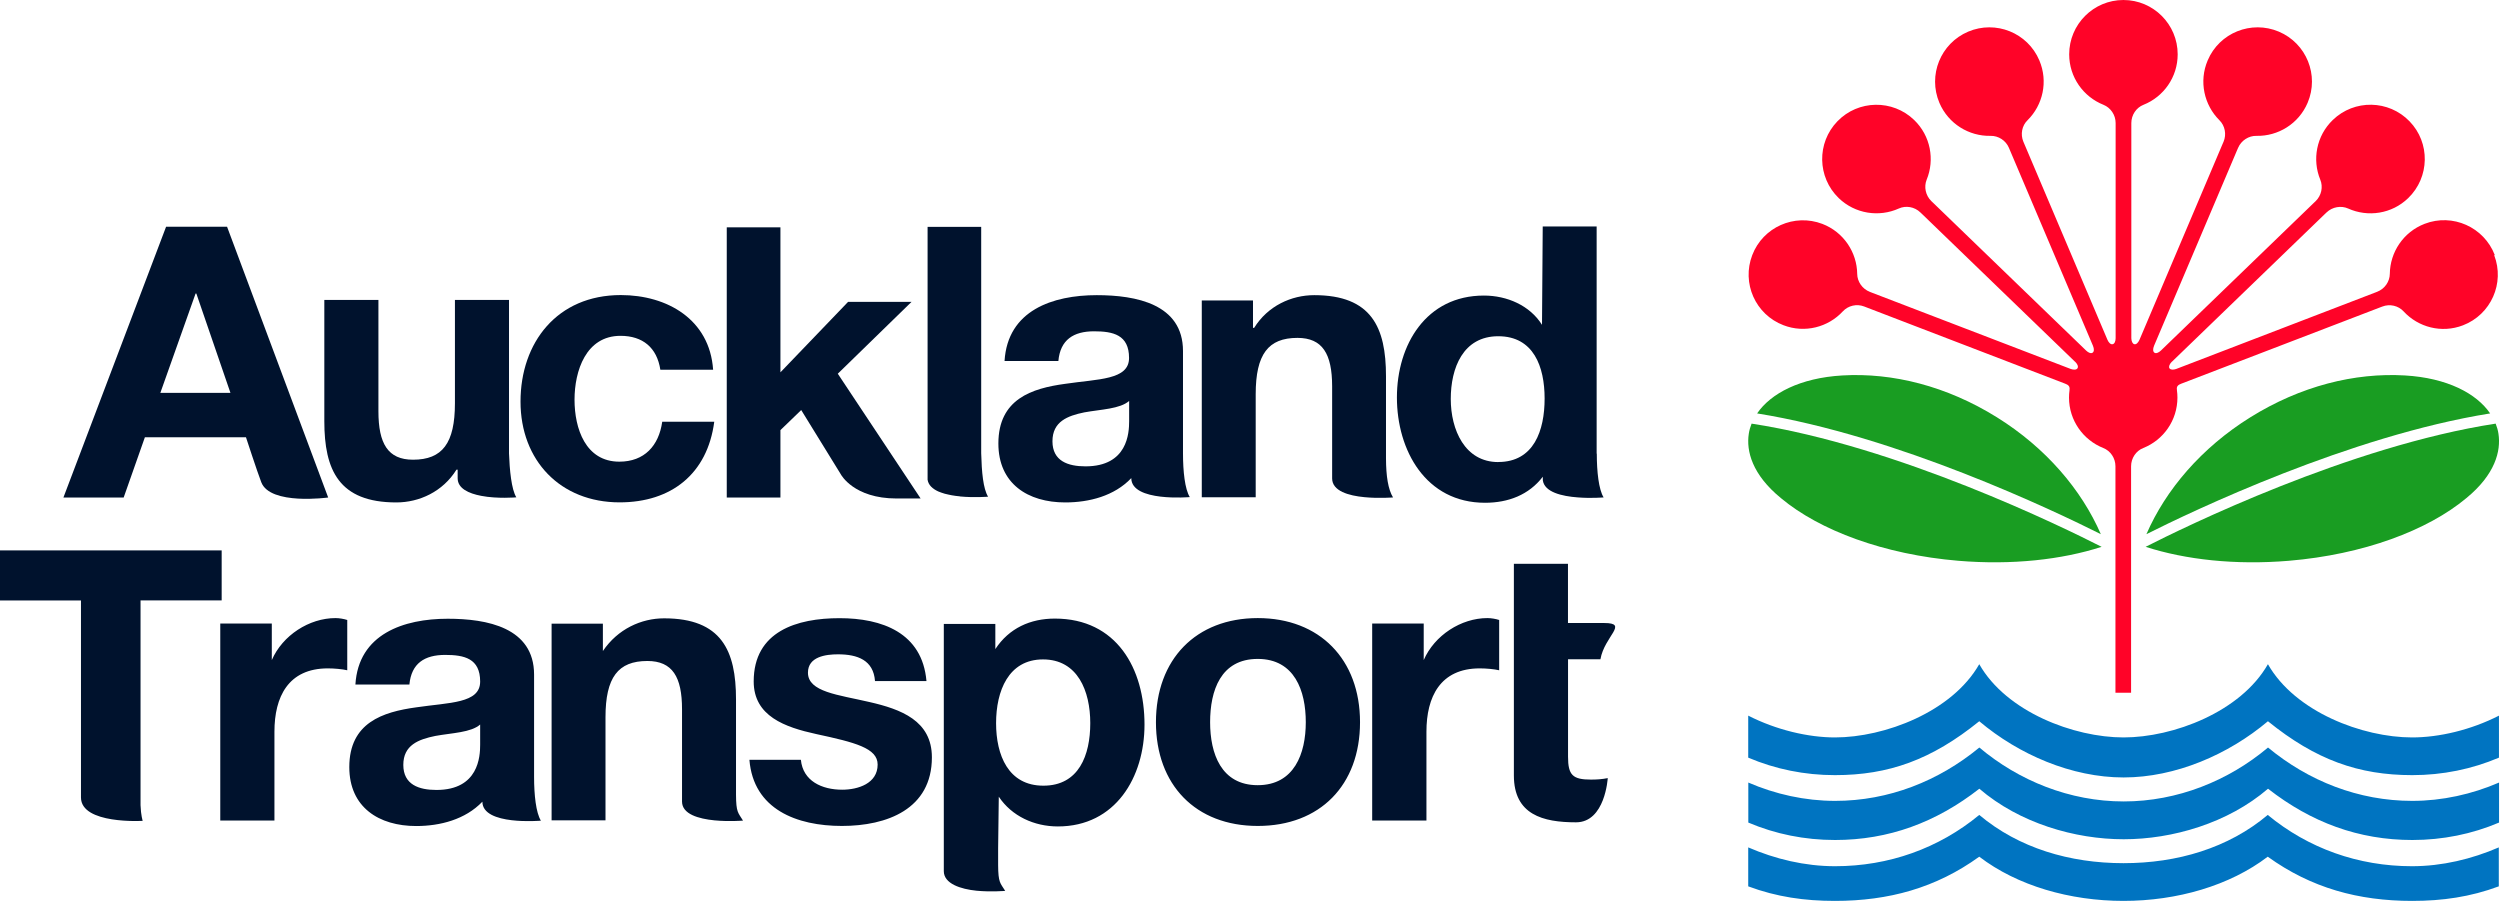
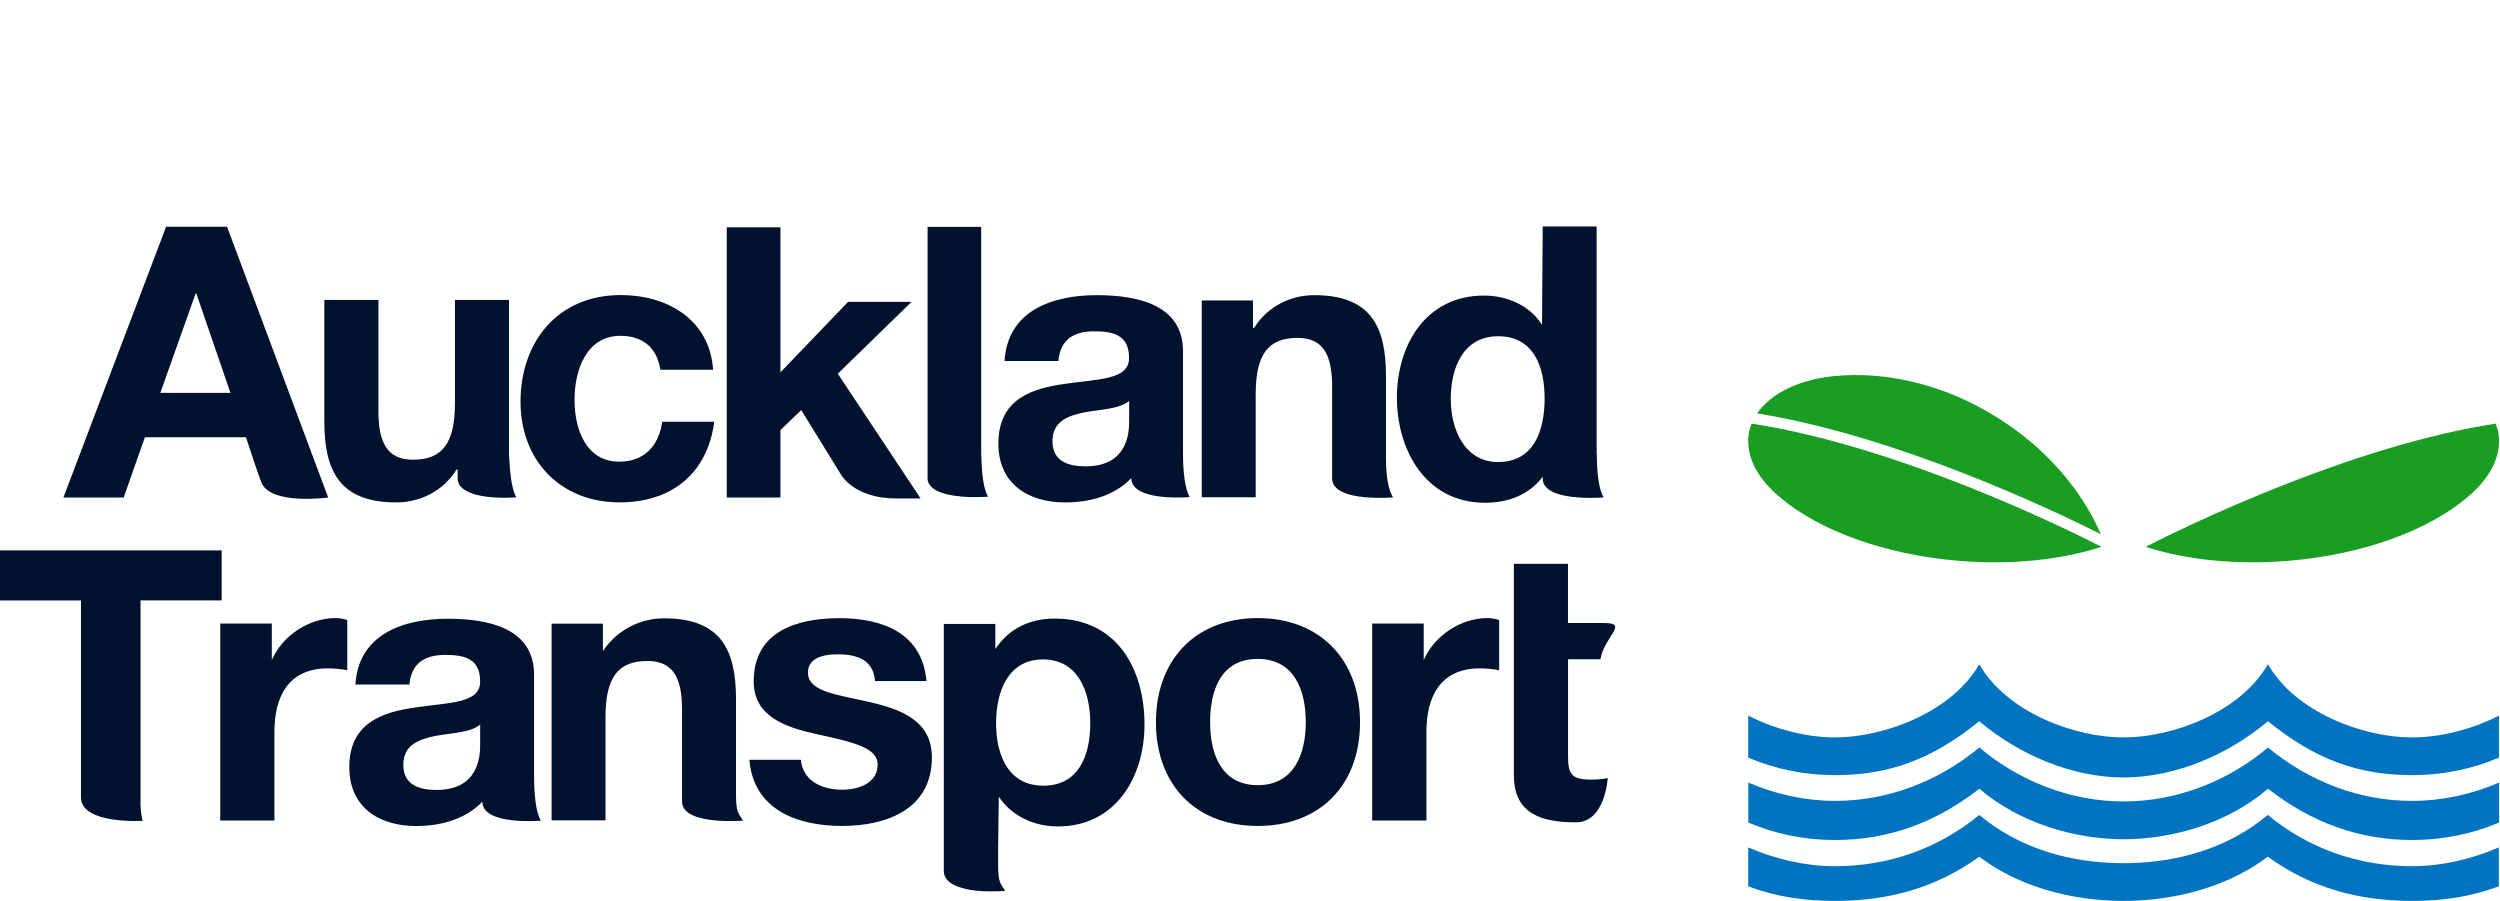
<svg xmlns="http://www.w3.org/2000/svg" width="111" height="40" viewBox="0 0 111 40" fill="none">
  <path d="M94.287 34.519C91.985 34.519 89.635 33.504 87.879 32.023C85.759 33.738 83.85 34.416 81.471 34.416C80.124 34.416 78.822 34.15 77.621 33.639V31.774C78.865 32.409 80.285 32.742 81.471 32.742C83.675 32.742 86.675 31.607 87.879 29.49C89.084 31.61 92.083 32.742 94.287 32.742C96.492 32.742 99.491 31.607 100.696 29.49C101.9 31.61 104.9 32.742 107.1 32.742C108.29 32.742 109.706 32.413 110.954 31.774V33.639C109.753 34.15 108.45 34.416 107.104 34.416C104.724 34.416 102.816 33.738 100.696 32.023C98.94 33.504 96.59 34.519 94.287 34.519Z" fill="#0074C1" />
  <path d="M94.288 35.584C91.901 35.584 89.635 34.665 87.883 33.19C86.08 34.676 83.862 35.559 81.479 35.559C80.143 35.559 78.822 35.263 77.625 34.745V36.522C78.826 37.033 80.128 37.296 81.475 37.296C83.854 37.296 85.96 36.519 87.883 35.019C89.668 36.551 92.131 37.263 94.291 37.263C96.452 37.263 98.919 36.551 100.7 35.019C102.623 36.519 104.728 37.296 107.108 37.296C108.454 37.296 109.757 37.033 110.958 36.522V34.745C109.761 35.263 108.436 35.559 107.104 35.559C104.717 35.559 102.499 34.679 100.7 33.19C98.948 34.665 96.678 35.584 94.295 35.584" fill="#0074C1" />
  <path d="M94.287 40C91.908 40 89.569 39.329 87.879 38.037C85.956 39.427 83.85 40 81.471 40C80.124 40 78.887 39.825 77.621 39.354V37.624C78.818 38.142 80.139 38.46 81.475 38.46C83.861 38.46 86.08 37.668 87.879 36.183C89.635 37.657 91.901 38.325 94.284 38.325C96.667 38.325 98.937 37.657 100.688 36.183C102.487 37.668 104.71 38.46 107.093 38.46C108.429 38.46 109.75 38.142 110.947 37.624V39.354C109.68 39.825 108.443 40 107.097 40C104.717 40 102.615 39.427 100.688 38.037C98.999 39.325 96.659 40 94.28 40H94.287Z" fill="#0074C1" />
-   <path d="M106.778 16.67C104.544 16.539 102.143 17.141 99.917 18.527C97.746 19.878 96.158 21.742 95.301 23.717C97.388 22.669 104.333 19.356 110.562 18.356C109.956 17.469 108.654 16.779 106.778 16.67Z" fill="#199D22" />
  <path d="M110.808 18.809C104.32 19.805 96.963 23.414 95.266 24.279C97.039 24.852 99.251 25.096 101.623 24.899C104.929 24.622 107.79 23.549 109.502 22.119C110.786 21.071 111.049 20.02 110.932 19.261C110.91 19.108 110.866 18.958 110.808 18.812" fill="#199D22" />
  <path d="M81.8 16.67C84.033 16.539 86.435 17.141 88.661 18.527C90.832 19.878 92.419 21.742 93.277 23.717C91.19 22.669 84.245 19.356 78.016 18.356C78.621 17.469 79.924 16.779 81.8 16.67Z" fill="#199D22" />
  <path d="M77.77 18.809C84.259 19.805 91.616 23.414 93.312 24.279C91.539 24.852 89.328 25.096 86.955 24.899C83.649 24.622 80.788 23.549 79.077 22.119C77.792 21.071 77.529 20.02 77.646 19.261C77.668 19.108 77.712 18.958 77.77 18.812" fill="#199D22" />
  <path d="M18.174 30.392H15.78C15.915 28.147 17.925 27.472 19.881 27.472C21.619 27.472 23.713 27.859 23.713 29.953V34.497C23.713 35.292 23.797 36.084 24.016 36.438C24.016 36.438 21.418 36.665 21.418 35.595C20.659 36.387 19.542 36.676 18.48 36.676C16.827 36.676 15.509 35.847 15.509 34.059C15.509 32.085 16.995 31.61 18.48 31.406C19.951 31.187 21.319 31.238 21.319 30.26C21.319 29.231 20.608 29.078 19.765 29.078C18.852 29.078 18.265 29.45 18.177 30.395M21.319 33.063V32.169C20.914 32.526 20.067 32.541 19.327 32.676C18.582 32.829 17.907 33.081 17.907 33.961C17.907 34.84 18.601 35.074 19.378 35.074C21.253 35.074 21.319 33.585 21.319 33.063ZM24.491 36.42V27.691H26.768V28.906C27.428 27.928 28.472 27.454 29.486 27.454C32.037 27.454 32.679 28.888 32.679 31.052V35.285C32.683 36.077 32.771 36.077 32.99 36.435C32.99 36.435 32.369 36.486 31.723 36.424C31.019 36.354 30.282 36.15 30.282 35.588V31.49C30.282 30.056 29.859 29.348 28.742 29.348C27.443 29.348 26.884 30.074 26.884 31.848V36.424H24.487L24.491 36.42ZM35.559 33.734C35.65 34.679 36.493 35.063 37.394 35.063C38.088 35.063 38.967 34.792 38.967 33.946C38.967 33.216 37.967 32.964 36.241 32.592C34.855 32.289 33.464 31.8 33.464 30.256C33.464 28.023 35.391 27.447 37.274 27.447C39.157 27.447 40.949 28.089 41.135 30.238H38.85C38.781 29.308 38.073 29.052 37.208 29.052C36.668 29.052 35.873 29.154 35.873 29.866C35.873 30.727 37.227 30.848 38.599 31.169C40.004 31.49 41.376 31.997 41.376 33.625C41.376 35.927 39.38 36.672 37.38 36.672C35.38 36.672 33.45 35.938 33.274 33.734H35.559ZM46.328 34.884C47.904 34.884 48.408 33.53 48.408 32.107C48.408 30.683 47.85 29.278 46.31 29.278C44.77 29.278 44.226 30.687 44.226 32.107C44.226 33.526 44.766 34.884 46.324 34.884M41.905 27.702H44.193V28.819C44.803 27.888 45.751 27.465 46.835 27.465C49.579 27.465 50.816 29.683 50.816 32.172C50.816 34.508 49.528 36.694 46.97 36.694C45.919 36.694 44.923 36.238 44.346 35.373L44.317 37.675V38.405C44.321 39.201 44.412 39.201 44.631 39.555C44.631 39.555 44.007 39.61 43.361 39.548C42.657 39.478 41.905 39.237 41.905 38.679V27.702ZM69.621 33.599C69.621 34.413 69.826 34.614 70.639 34.614C70.895 34.614 71.129 34.599 71.384 34.548C71.384 34.548 71.271 36.511 69.975 36.511C68.505 36.511 67.216 36.172 67.216 34.431V25.034H69.618V27.662H71.223C72.333 27.662 71.242 28.235 71.059 29.271H69.621V33.603V33.599ZM60.925 36.438V27.684H63.213V29.308C63.688 28.209 64.874 27.443 66.041 27.443C66.209 27.443 66.414 27.479 66.563 27.527V29.76C66.344 29.709 65.99 29.676 65.702 29.676C63.943 29.676 63.334 30.946 63.334 32.486V36.431H60.929L60.925 36.438ZM53.729 32.066C53.729 33.457 54.218 34.862 55.842 34.862C57.466 34.862 57.977 33.457 57.977 32.066C57.977 30.676 57.484 29.256 55.842 29.256C54.199 29.256 53.729 30.662 53.729 32.066ZM51.324 32.066C51.324 29.275 53.101 27.443 55.845 27.443C58.59 27.443 60.385 29.271 60.385 32.066C60.385 34.862 58.608 36.672 55.845 36.672C53.083 36.672 51.324 34.844 51.324 32.066ZM9.78 36.438V27.684H12.068V29.308C12.543 28.209 13.729 27.443 14.896 27.443C15.064 27.443 15.269 27.479 15.418 27.527V29.76C15.199 29.709 14.842 29.676 14.557 29.676C12.794 29.676 12.185 30.946 12.185 32.486V36.431H9.78V36.438ZM9.842 24.436V26.658H6.24V35.752C6.255 36.194 6.335 36.446 6.335 36.446C6.335 36.446 3.595 36.61 3.595 35.406V26.662H0V24.439H9.839L9.842 24.436Z" fill="#00122D" />
  <path d="M2.816 22.089H5.491L6.433 19.414H10.921C10.921 19.414 11.411 20.914 11.6 21.41C11.994 22.447 14.571 22.089 14.571 22.089L10.082 10.068H7.374L2.816 22.089ZM8.684 13.032H8.717L10.232 17.444H7.119L8.684 13.032Z" fill="#00122D" />
  <path d="M31.665 16.415H29.319C29.169 15.437 28.541 14.911 27.549 14.911C26.016 14.911 25.509 16.466 25.509 17.747C25.509 19.027 25.998 20.498 27.498 20.498C28.611 20.498 29.253 19.79 29.403 18.725H31.713C31.41 21.038 29.808 22.305 27.512 22.305C24.881 22.305 23.111 20.447 23.111 17.831C23.111 15.214 24.732 13.101 27.564 13.101C29.622 13.101 31.508 14.181 31.662 16.411" fill="#00122D" />
  <path d="M50.134 18.695V17.801C49.729 18.159 48.886 18.174 48.145 18.309C47.401 18.462 46.729 18.714 46.729 19.593C46.729 20.473 47.423 20.706 48.196 20.706C50.069 20.706 50.134 19.221 50.134 18.695ZM46.996 16.028H44.602C44.737 13.78 46.74 13.105 48.696 13.105C50.433 13.105 52.525 13.495 52.525 15.586V20.13C52.525 20.925 52.608 21.717 52.827 22.071C52.827 22.071 50.229 22.297 50.229 21.228C49.474 22.024 48.357 22.308 47.295 22.308C45.642 22.308 44.328 21.48 44.328 19.692C44.328 17.718 45.81 17.243 47.295 17.042C48.762 16.823 50.13 16.875 50.13 15.893C50.13 14.864 49.419 14.71 48.576 14.71C47.667 14.71 47.076 15.083 46.992 16.028" fill="#00122D" />
  <path d="M53.359 22.071V13.342H55.633V14.557H55.684C56.293 13.579 57.337 13.105 58.352 13.105C60.899 13.105 61.538 14.539 61.538 16.703V20.349C61.541 21.14 61.632 21.728 61.851 22.086C61.851 22.086 61.231 22.137 60.585 22.075C59.881 22.009 59.147 21.801 59.147 21.243V17.148C59.144 15.71 58.72 15.002 57.607 15.002C56.308 15.002 55.753 15.729 55.753 17.502V22.078H53.359V22.071Z" fill="#00122D" />
  <path d="M32.268 22.089H34.651V19.097L35.574 18.206L37.337 21.067C37.337 21.067 37.902 22.133 39.807 22.133H40.876L37.198 16.593L40.471 13.404H37.654L34.651 16.531V10.094H32.268V22.093V22.089Z" fill="#00122D" />
  <path d="M22.6 13.316V20.133C22.626 20.852 22.706 21.728 22.925 22.082C22.925 22.082 22.082 22.155 21.367 22.016C20.809 21.91 20.32 21.688 20.32 21.235V20.852H20.268C19.659 21.834 18.612 22.308 17.597 22.308C15.043 22.308 14.4 20.867 14.4 18.699V13.316H16.802V18.261C16.802 19.699 17.225 20.411 18.338 20.411C19.641 20.411 20.199 19.681 20.199 17.904V13.316H22.604H22.6Z" fill="#00122D" />
  <path d="M66.523 20.516C65.038 20.516 64.414 19.082 64.414 17.714C64.414 16.345 64.954 14.929 66.523 14.929C68.092 14.929 68.581 16.279 68.581 17.695C68.581 19.111 68.107 20.513 66.523 20.513M70.891 20.14V19.673V10.054H68.497L68.465 14.422C67.924 13.561 66.913 13.123 65.884 13.123C63.323 13.123 62.023 15.301 62.023 17.648C62.023 19.994 63.304 22.323 65.936 22.323C66.968 22.323 67.884 21.972 68.501 21.166V21.323C68.57 21.852 69.351 22.034 70.056 22.085C70.654 22.133 71.201 22.085 71.201 22.085C70.983 21.732 70.898 20.94 70.898 20.144" fill="#00122D" />
  <path d="M42.62 22.038C42.496 22.027 42.375 22.012 42.262 21.991L42.116 21.961L41.945 21.921L41.788 21.87L41.656 21.819C41.404 21.702 41.222 21.538 41.185 21.301V10.072H43.565V20.122C43.587 20.962 43.653 21.699 43.871 22.053C43.871 22.053 43.258 22.104 42.616 22.042" fill="#00122D" />
-   <path d="M110.768 11.324C110.29 10.083 108.896 9.459 107.655 9.937C106.706 10.302 106.119 11.2 106.108 12.159C106.104 12.502 105.885 12.824 105.546 12.955L105.451 12.992L96.623 16.382C96.492 16.429 96.371 16.422 96.324 16.352C96.28 16.283 96.324 16.17 96.422 16.068C96.422 16.068 96.426 16.064 96.433 16.061L103.217 9.51L103.298 9.433C103.56 9.182 103.947 9.12 104.257 9.258C105.13 9.652 106.195 9.503 106.925 8.795C107.881 7.868 107.91 6.342 106.983 5.386C106.06 4.43 104.531 4.401 103.575 5.328C102.845 6.032 102.655 7.091 103.02 7.977C103.152 8.295 103.075 8.678 102.816 8.93L102.743 8.999L95.941 15.568C95.838 15.666 95.722 15.707 95.656 15.659C95.587 15.612 95.583 15.491 95.638 15.36C95.638 15.36 95.638 15.356 95.641 15.349L99.327 6.667L99.371 6.565C99.513 6.233 99.845 6.025 100.185 6.032C101.141 6.054 102.061 5.5 102.458 4.565C102.98 3.339 102.407 1.923 101.181 1.405C99.955 0.887 98.539 1.456 98.021 2.682C97.623 3.616 97.864 4.664 98.543 5.339C98.787 5.58 98.867 5.963 98.725 6.295L98.685 6.386L94.992 15.09C94.933 15.221 94.846 15.302 94.766 15.283C94.685 15.265 94.634 15.156 94.631 15.017V5.463C94.631 5.102 94.853 4.777 95.171 4.653C96.061 4.299 96.689 3.43 96.689 2.412C96.689 1.08 95.609 0 94.28 0C92.952 0 91.872 1.08 91.872 2.412C91.872 3.43 92.503 4.299 93.394 4.653C93.711 4.781 93.934 5.102 93.934 5.463V15.017C93.934 15.159 93.882 15.269 93.799 15.283C93.718 15.302 93.627 15.218 93.572 15.09L89.883 6.397L89.839 6.295C89.697 5.959 89.777 5.576 90.022 5.339C90.704 4.664 90.945 3.62 90.547 2.682C90.029 1.456 88.613 0.887 87.387 1.405C86.16 1.927 85.591 3.339 86.109 4.565C86.507 5.5 87.427 6.054 88.383 6.032C88.726 6.025 89.058 6.233 89.197 6.565L89.24 6.667L92.926 15.349L92.93 15.36C92.985 15.491 92.981 15.612 92.912 15.659C92.842 15.707 92.729 15.666 92.627 15.568L85.832 9.006L85.752 8.93C85.493 8.678 85.416 8.295 85.544 7.977C85.909 7.091 85.719 6.032 84.989 5.328C84.033 4.405 82.504 4.43 81.581 5.386C80.657 6.342 80.683 7.868 81.639 8.795C82.369 9.499 83.434 9.652 84.307 9.258C84.617 9.116 85.004 9.178 85.266 9.433L85.347 9.51L92.131 16.061L92.142 16.068C92.244 16.17 92.288 16.279 92.24 16.352C92.197 16.422 92.076 16.429 91.941 16.382L83.124 12.999L83.022 12.959C82.683 12.827 82.464 12.502 82.46 12.163C82.449 11.207 81.862 10.306 80.913 9.941C79.668 9.466 78.274 10.087 77.8 11.327C77.322 12.572 77.942 13.966 79.187 14.44C80.135 14.805 81.172 14.528 81.822 13.824C82.055 13.572 82.435 13.477 82.77 13.608L82.865 13.645L91.675 17.028L91.693 17.035C91.824 17.086 91.912 17.144 91.886 17.312C91.886 17.312 91.886 17.323 91.886 17.334C91.872 17.44 91.864 17.542 91.864 17.652C91.864 18.67 92.496 19.538 93.386 19.892C93.704 20.016 93.926 20.341 93.926 20.703V30.756H94.62V20.703C94.62 20.341 94.842 20.016 95.16 19.892C96.05 19.538 96.678 18.67 96.678 17.652C96.678 17.542 96.671 17.433 96.656 17.331C96.656 17.32 96.656 17.312 96.656 17.312C96.627 17.144 96.718 17.086 96.849 17.035C96.849 17.035 96.857 17.035 96.86 17.031L105.677 13.648L105.772 13.612C106.111 13.48 106.491 13.575 106.721 13.827C107.37 14.531 108.407 14.809 109.356 14.444C110.6 13.966 111.22 12.572 110.742 11.331" fill="#FF0328" />
</svg>